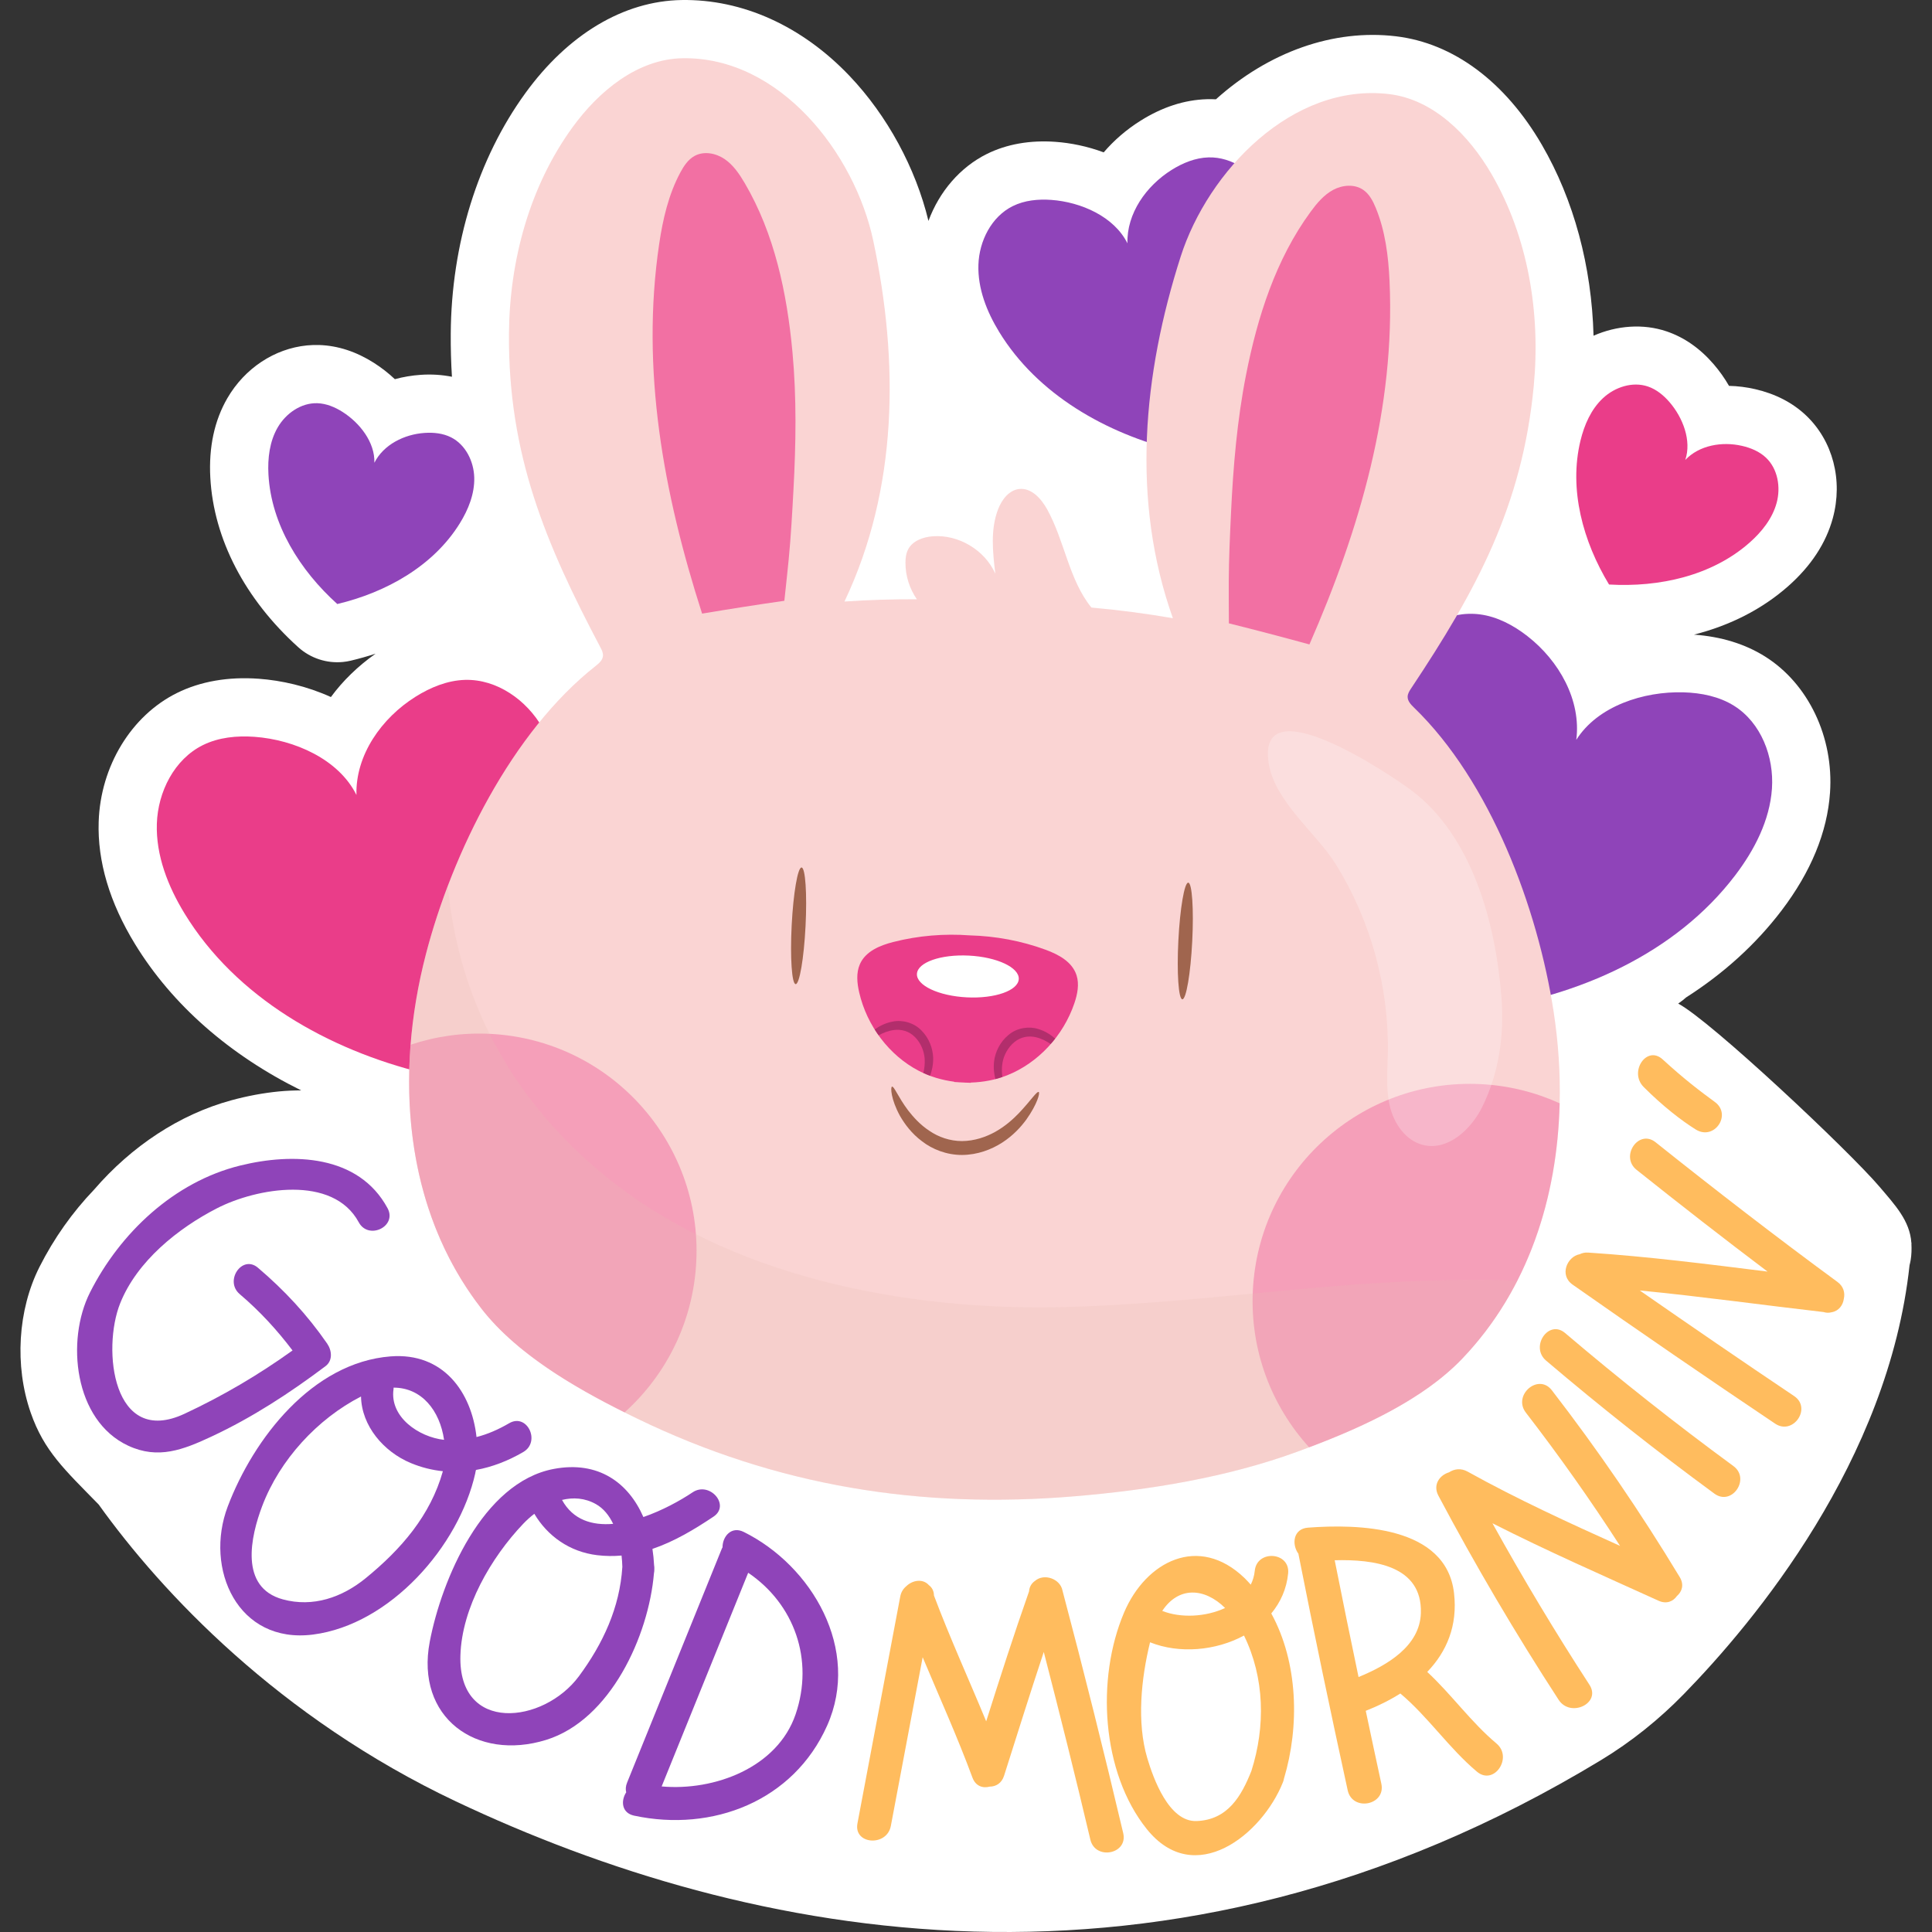
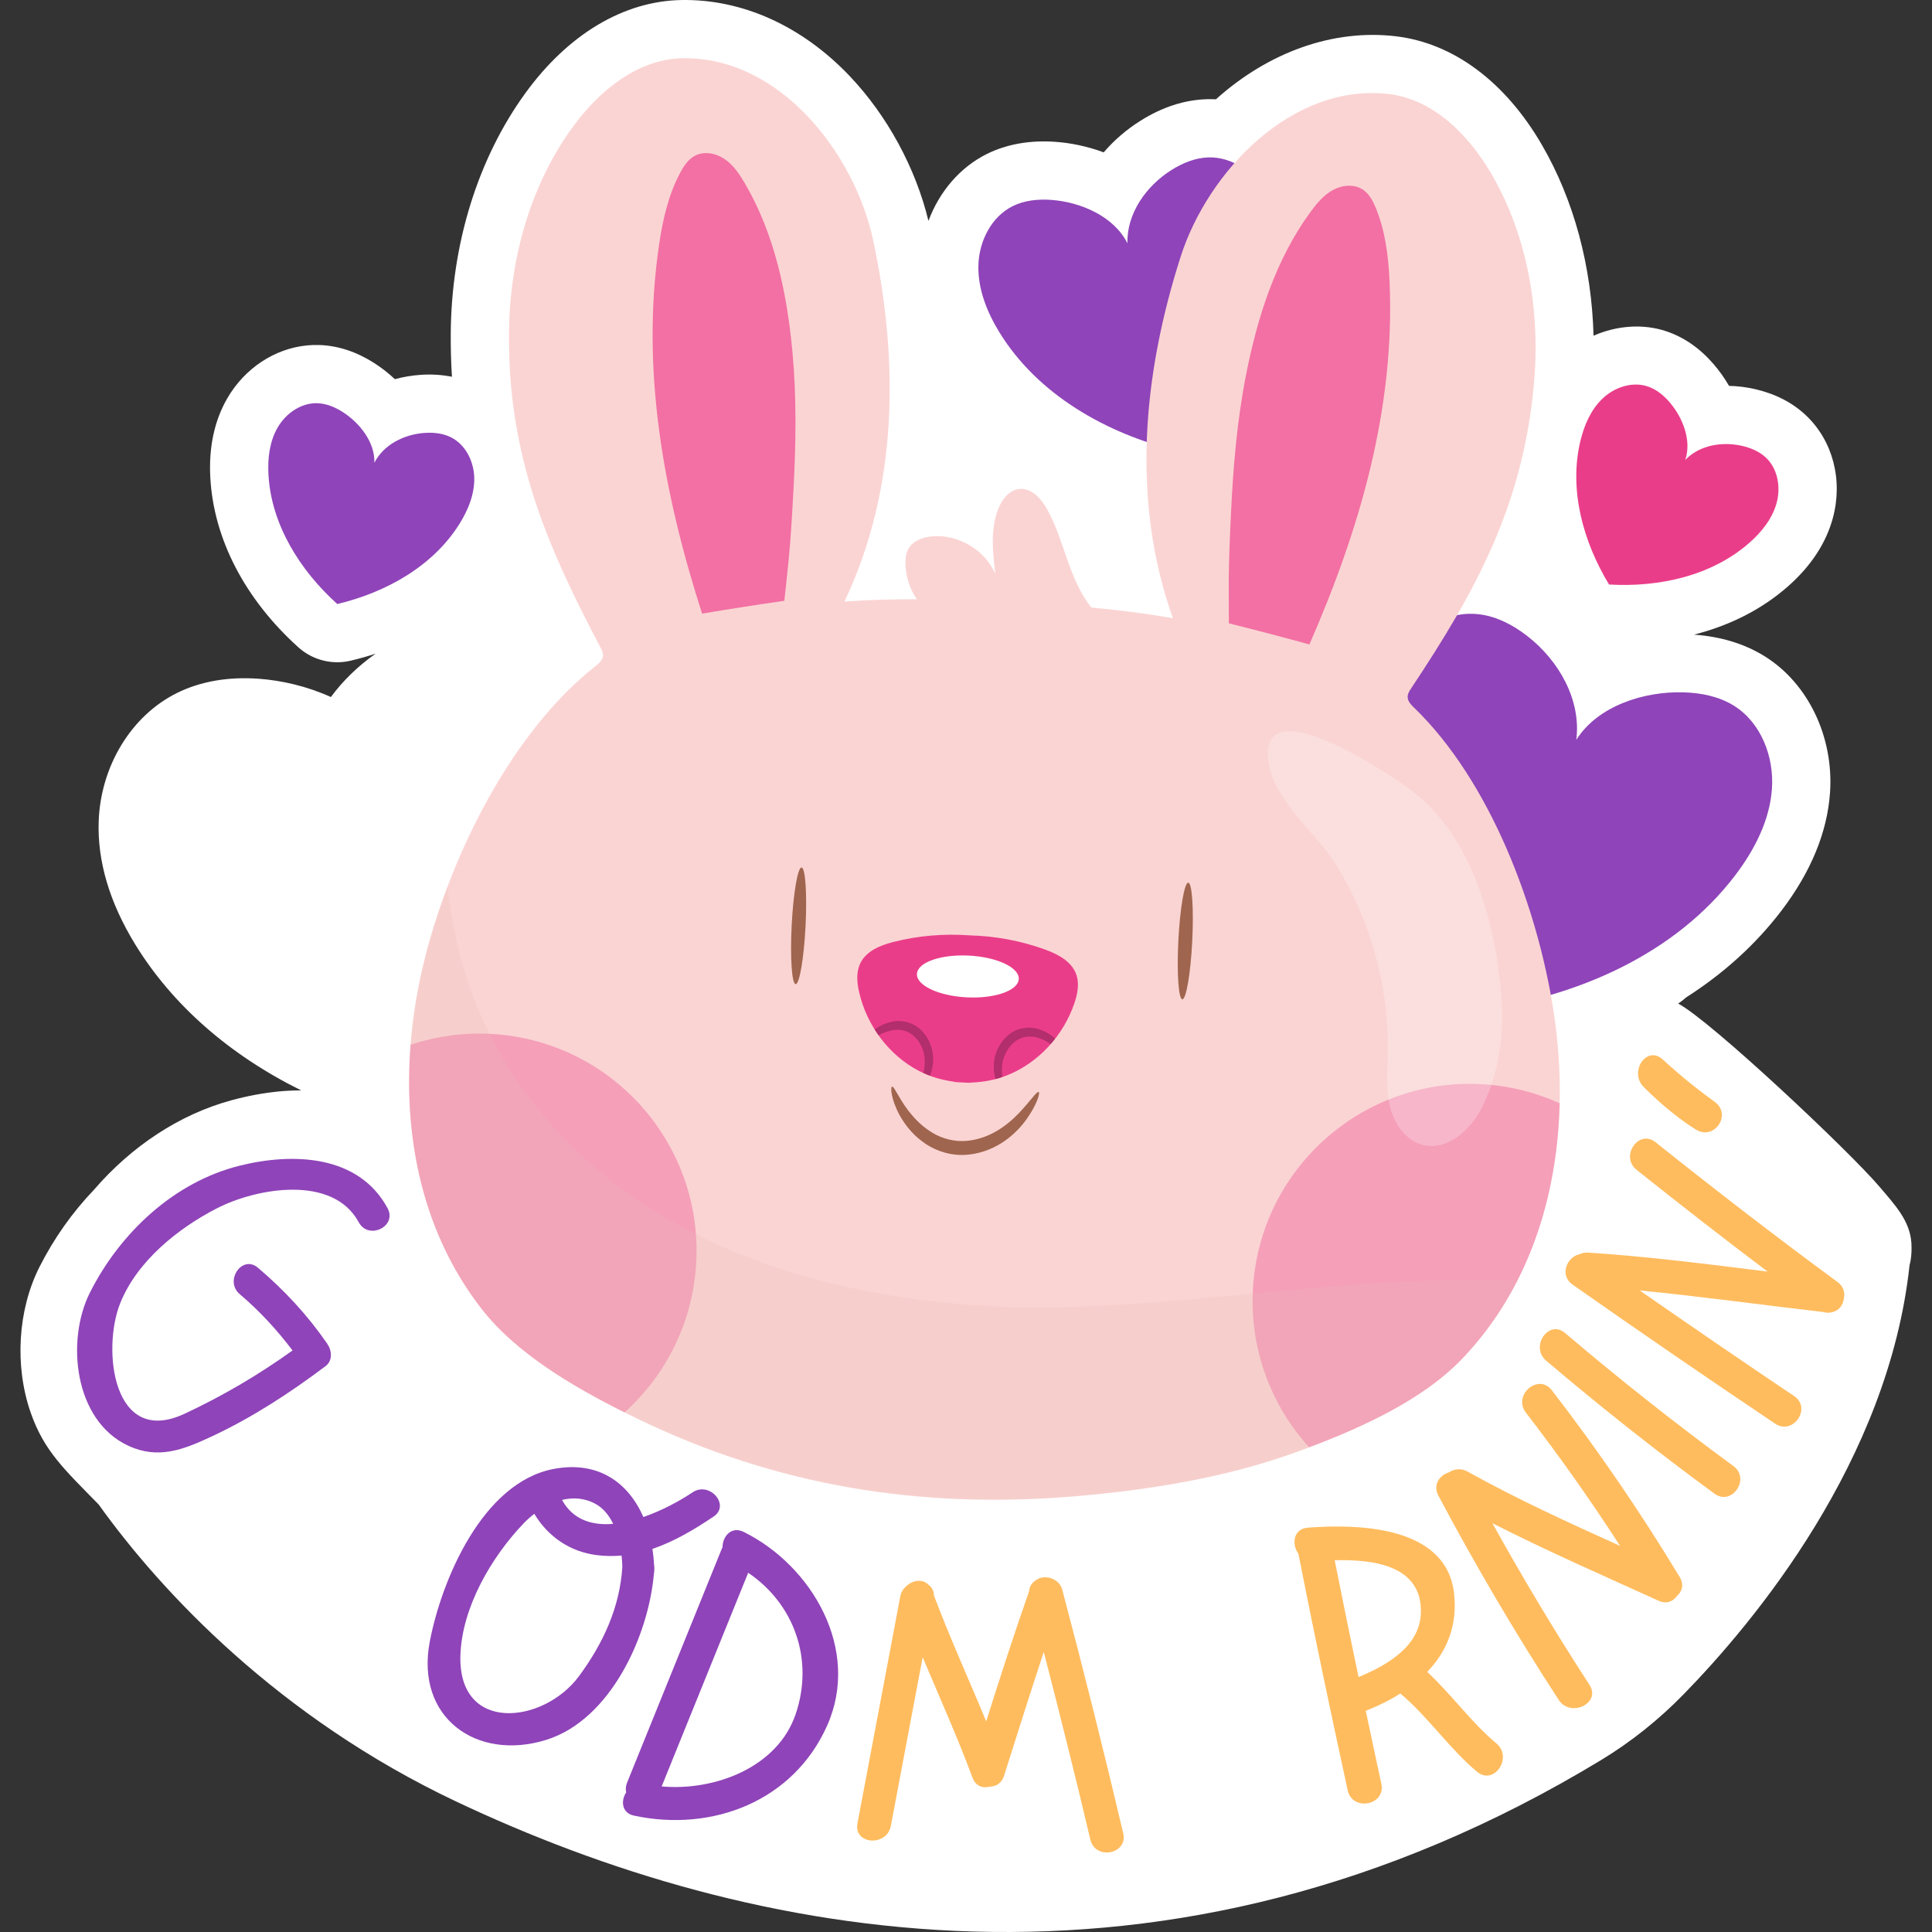
<svg xmlns="http://www.w3.org/2000/svg" version="1.1" id="Capa_1" x="0px" y="0px" viewBox="0 0 512 512" style="enable-background:new 0 0 512 512;" xml:space="preserve" width="512" height="512">
  <rect x="0" y="0" width="512" height="512" fill="#333333" stroke="none" />
  <g>
    <g>
      <path style="fill:#FFFFFF;" d="M506.546,329.655c0.006-0.094,0.019-0.185,0.025-0.278l-0.038,0.003    c-0.375-5.884-4.407-10.126-8.411-14.848c-7.998-9.434-44.792-44.055-53.379-48.568l0,0c0.958-0.674,1.729-1.277,2.073-1.62    c9.982-6.372,18.517-14.108,25.301-23.026c7.815-10.27,12.142-20.791,12.86-31.273c1.008-14.697-5.74-28.847-17.196-36.051    c-5.329-3.351-11.672-5.291-18.862-5.81c9.587-2.429,18.085-6.761,24.946-12.818c6.062-5.351,10.048-11.423,11.851-18.046    c2.734-10.054,0.018-20.487-7.1-27.233c-3.573-3.381-8.112-5.725-13.502-6.964c-2.283-0.525-4.593-0.814-6.908-0.866    c-1.146-2.005-2.509-3.935-4.075-5.752c-3.613-4.193-7.814-7.118-12.471-8.691c-6.185-2.097-13.18-1.565-19.354,1.154    c-0.498-18.396-5.196-35.971-13.705-50.608c-9.726-16.733-23.465-26.942-38.684-28.747c-16.538-1.959-33.66,4.115-47.689,16.706    c-0.793-0.042-1.59-0.052-2.388-0.03c-5.961,0.176-11.842,2.093-17.573,5.693c-3.751,2.352-7.039,5.202-9.774,8.396    c-4.323-1.61-8.735-2.497-12.758-2.787c-6.742-0.491-12.925,0.596-18.195,3.205c-7.114,3.525-12.621,9.998-15.49,17.747    c-3.394-14.037-10.927-27.92-20.877-38.387C212.57,6.894,196.746-0.261,180.615,0.007c-15.394,0.252-30.117,9.144-41.395,24.684    c-12.59,17.345-19.61,39.981-19.768,63.739c-0.026,3.919,0.085,7.714,0.317,11.417c-2.606-0.521-5.358-0.709-8.251-0.515    c-2.366,0.158-4.678,0.555-6.877,1.153c-1.676-1.586-3.533-3.039-5.556-4.327c-4.663-2.965-9.52-4.555-14.451-4.724    c-1.085-0.037-2.187-0.002-3.275,0.104C72.746,92.382,64.861,97.6,60.266,105.5c-3.449,5.93-4.973,13.032-4.529,21.108    c0.895,16.218,9.176,32.171,23.318,44.923c3.245,2.927,7.549,4.318,11.833,3.899c0.694-0.068,1.388-0.183,2.075-0.346    c2.244-0.535,4.433-1.155,6.566-1.852c-4.643,3.277-8.66,7.155-11.837,11.49c-6.355-2.886-13.094-4.407-19.123-4.846    c-8.094-0.588-15.446,0.694-21.663,3.768c-12.125,6.005-20.272,19.4-20.756,34.122c-0.348,10.499,2.89,21.407,9.626,32.416    c9.862,16.122,25.089,29.428,44.044,38.783c-1.94,0.008-3.911,0.084-5.932,0.282c-4.121,0.403-8.361,1.192-12.597,2.349    c-13.713,3.736-26.42,12.148-36.352,23.666c-5.699,5.949-10.627,12.862-14.481,20.502c-5.748,11.391-6.642,26.172-2.334,38.576    c3.558,10.242,9.01,15.138,18.025,24.374c0.003,0.003,0.006,0.005,0.009,0.008c16.684,23.309,47.809,56.492,94.653,78.664    c77.164,36.523,187.817,59.118,303.471-10.936c8.044-4.872,15.407-10.794,21.974-17.527c18.665-19.136,54.2-61.754,59.791-113.604    c0.101-0.47,0.235-0.926,0.303-1.407C506.584,332.476,506.615,331.057,506.546,329.655z" />
    </g>
    <g>
      <g>
        <g>
-           <path style="fill:#EA3D89;" d="M143.759,192.844c-4.2-7.322-12.077-12.905-20.515-12.668c-4.679,0.131-9.17,1.984-13.134,4.471      c-8.973,5.63-15.93,15.436-15.647,26.025l-0.618-0.365l0.618,0.365c-4.713-9.487-16.447-14.64-27.012-15.408      c-4.668-0.339-9.503,0.129-13.698,2.206c-7.565,3.747-11.907,12.37-12.185,20.807c-0.278,8.437,2.963,16.651,7.368,23.853      c13.594,22.224,37.989,36.054,63.345,42.257c19.491-17.364,34.558-41.016,36.15-67.019      C148.947,208.942,147.96,200.167,143.759,192.844z" />
-         </g>
+           </g>
        <g>
          <path style="fill:#8F44B9;" d="M370.493,173.344c4.919-6.86,13.322-11.616,21.692-10.527c4.641,0.604,8.921,2.902,12.614,5.778      c8.357,6.509,14.285,16.969,12.932,27.475l0.652-0.3l-0.652,0.3c5.649-8.96,17.845-12.9,28.434-12.594      c4.678,0.135,9.441,1.09,13.404,3.581c7.146,4.493,10.594,13.512,10.016,21.933c-0.577,8.422-4.633,16.266-9.744,22.984      c-15.773,20.734-41.444,32.023-67.297,35.628c-17.633-19.248-30.229-44.303-29.18-70.334      C363.703,188.834,365.573,180.204,370.493,173.344z" />
        </g>
        <g>
          <path style="fill:#8F44B9;" d="M335.585,51.169c-3.136-5.467-9.017-9.634-15.317-9.458c-3.493,0.098-6.846,1.481-9.806,3.338      c-6.699,4.203-11.893,11.524-11.682,19.43l-0.461-0.272l0.461,0.272c-3.519-7.082-12.28-10.93-20.167-11.503      c-3.485-0.253-7.095,0.096-10.226,1.647c-5.648,2.797-8.89,9.235-9.097,15.534c-0.207,6.299,2.212,12.432,5.501,17.808      c10.149,16.592,28.362,26.918,47.293,31.549c14.552-12.964,25.801-30.622,26.989-50.036      C339.457,63.188,338.72,56.636,335.585,51.169z" />
        </g>
        <g>
          <path style="fill:#8F44B9;" d="M125.68,126.552c-0.116-4.307-2.305-8.721-6.155-10.657c-2.134-1.073-4.601-1.327-6.984-1.168      c-5.394,0.359-10.893,3.083-13.328,7.91l-0.189-0.314l0.189,0.314c0.177-5.404-3.849-10.559-8.411-13.459      c-2.016-1.282-4.302-2.241-6.689-2.323c-4.306-0.146-8.343,2.678-10.51,6.403c-2.166,3.724-2.697,8.2-2.46,12.501      c0.732,13.276,8.349,25.393,18.243,34.316c12.96-3.088,25.453-10.071,32.459-21.372      C124.116,135.041,125.796,130.859,125.68,126.552z" />
        </g>
        <g>
          <path style="fill:#EA3D89;" d="M470.828,133.271c1.131-4.157,0.307-9.016-2.82-11.979c-1.734-1.643-4.022-2.597-6.35-3.133      c-5.269-1.212-11.319-0.19-15.042,3.73l-0.091-0.355l0.091,0.355c1.728-5.123-0.641-11.22-4.173-15.313      c-1.56-1.808-3.473-3.387-5.735-4.153c-4.081-1.382-8.761,0.158-11.909,3.099c-3.148,2.941-4.947,7.074-5.96,11.261      c-3.128,12.923,0.672,26.722,7.572,38.119c13.3,0.78,27.276-2.303,37.244-11.103      C466.882,140.949,469.696,137.428,470.828,133.271z" />
        </g>
      </g>
      <g>
        <path style="fill:#FAD4D3;" d="M411.729,268.101c-4.228-27.541-16.754-61.019-37.032-80.613c-0.808-0.782-1.671-1.702-1.66-2.835     c0.008-0.814,0.474-1.542,0.923-2.218c17.256-25.936,29.477-48.326,32.497-80.12c1.838-19.348-1.467-39.466-11.195-56.202     c-6.012-10.343-15.391-19.783-27.162-21.18c-25.633-3.04-47.97,20.471-55.207,43.059c-9.964,31.099-13.203,64.52-2.068,95.836     c-7.155-1.234-14.359-2.173-21.588-2.823c-5.934-7.255-7.103-17.7-11.746-26.056c-1.573-2.831-4.192-5.727-7.411-5.36     c-2.666,0.304-4.559,2.786-5.539,5.284c-2.114,5.391-1.458,11.418-0.77,17.168c-2.784-6.288-9.761-10.451-16.617-9.916     c-2.545,0.199-5.284,1.182-6.475,3.44c-0.569,1.078-0.717,2.33-0.724,3.549c-0.017,3.44,1.065,6.867,3.023,9.696     c-6.399-0.014-12.799,0.159-19.184,0.602c14.247-30.028,14.409-63.606,7.644-95.553c-4.914-23.205-24.756-48.856-50.565-48.426     c-11.852,0.197-22.139,8.64-29.167,18.321c-11.372,15.666-16.697,35.345-16.827,54.78c-0.214,31.937,9.678,55.449,24.22,82.998     c0.379,0.718,0.769,1.489,0.695,2.3c-0.104,1.128-1.055,1.957-1.939,2.653c-22.157,17.44-38.008,49.478-45.002,76.45     c-8.237,31.766-5.933,67.298,14.78,93.926c9.953,12.795,26.929,22.146,41.17,29.052c37.075,17.978,75.28,24.043,116.071,20.611     c19.621-1.65,40.146-4.949,58.744-11.741c14.866-5.428,32.701-13.013,43.898-24.735     C410.819,335.654,416.708,300.537,411.729,268.101z" />
      </g>
      <g>
        <g>
          <path style="fill:#F270A3;" d="M325.667,165.192c7.134,1.774,14.247,3.647,21.344,5.59      c13.389-30.62,22.757-62.692,21.232-96.277c-0.301-6.627-1.136-13.326-3.667-19.457c-0.746-1.807-1.7-3.63-3.31-4.737      c-2.303-1.583-5.508-1.314-7.968,0.011c-2.46,1.326-4.311,3.537-5.964,5.791c-9.245,12.605-14.109,27.91-17.124,43.249      c-2.358,11.998-3.393,24.209-3.971,36.408c-0.289,6.099-0.574,12.226-0.606,18.333      C325.629,155.103,325.63,161.166,325.667,165.192z" />
        </g>
        <g>
          <path style="fill:#F270A3;" d="M207.862,159.214c-7.277,1.042-14.542,2.186-21.801,3.401      c-10.221-31.818-16.294-64.673-11.377-97.931c0.97-6.562,2.479-13.142,5.618-18.986c0.925-1.722,2.058-3.439,3.773-4.378      c2.451-1.342,5.612-0.75,7.926,0.818c2.313,1.568,3.931,3.956,5.347,6.365c7.922,13.476,11.212,29.195,12.658,44.76      c1.131,12.175,0.925,24.428,0.265,36.623c-0.33,6.097-0.666,12.222-1.253,18.3C208.922,149.181,208.308,155.213,207.862,159.214      z" />
        </g>
      </g>
      <g style="opacity:0.35;">
        <g>
          <path style="fill:#EA3D89;" d="M332.023,341.897c-0.809,15.948,4.953,30.706,14.908,41.655      c14.133-5.333,30.208-12.64,40.586-23.503c17.558-18.381,25.221-42.848,25.807-67.67c-6.398-2.905-13.431-4.695-20.874-5.073      C360.688,285.694,333.634,310.135,332.023,341.897z" />
        </g>
        <g>
          <path style="fill:#EA3D89;" d="M129.927,273.984c-7.381-0.374-14.501,0.673-21.113,2.878      c-1.944,24.774,3.198,49.918,18.818,69.999c9.2,11.827,24.396,20.706,37.89,27.437c10.984-9.883,18.187-23.964,18.995-39.886      C186.13,302.65,161.689,275.596,129.927,273.984z" />
        </g>
      </g>
      <g>
        <path style="fill:#EA3D89;" d="M285.294,258.454c-1.153-3.596-4.807-5.518-8.215-6.768c-6.431-2.36-13.217-3.616-20.035-3.801     c-6.802-0.506-13.68,0.056-20.317,1.754c-3.517,0.899-7.347,2.441-8.858,5.902c-1.005,2.303-0.743,4.986-0.179,7.442     c2.05,8.919,7.995,16.741,15.811,20.804c2.934,1.525,6.116,2.451,9.364,2.879l-0.004,0.069c0.219,0.026,0.439,0.017,0.658,0.038     c0.514,0.056,1.03,0.06,1.546,0.09c0.516,0.023,1.03,0.07,1.547,0.067c0.22,0.001,0.439,0.032,0.659,0.029l0.004-0.069     c3.275-0.097,6.535-0.696,9.608-1.916c8.187-3.251,14.893-10.431,17.835-19.096C285.529,263.49,286.061,260.847,285.294,258.454z     " />
      </g>
      <g>
        <g>
          <path style="fill:#B22E6C;" d="M279.628,275.241c-1.141-1.006-2.616-1.991-4.505-2.547c-2.343-0.767-5.596-0.365-7.849,1.569      c-2.274,1.866-3.498,4.478-3.822,6.931c-0.214,1.767-0.02,3.379,0.33,4.765c0.623-0.161,1.239-0.35,1.851-0.557      c-0.153-1.197-0.189-2.507,0.055-3.868c0.358-1.912,1.416-3.967,3.13-5.363c1.711-1.422,3.827-1.748,5.734-1.289      c1.491,0.347,2.782,1.037,3.873,1.792C278.836,276.204,279.244,275.734,279.628,275.241z" />
        </g>
        <g>
          <path style="fill:#B22E6C;" d="M246.488,285.08c0.488-1.343,0.844-2.927,0.81-4.707c-0.074-2.473-1.027-5.195-3.101-7.282      c-2.046-2.152-5.241-2.882-7.65-2.355c-1.936,0.362-3.503,1.193-4.74,2.078c0.332,0.529,0.691,1.039,1.052,1.546      c1.162-0.64,2.516-1.197,4.035-1.391c1.944-0.264,4.016,0.275,5.575,1.863c1.564,1.562,2.409,3.714,2.571,5.652      c0.105,1.379-0.063,2.679-0.337,3.854C245.291,284.607,245.884,284.857,246.488,285.08z" />
        </g>
      </g>
      <g>
        <g>
          <g>
            <g>
              <path style="fill:#A0654E;" d="M210.855,260.806c1.015,0.051,2.189-6.827,2.622-15.363c0.433-8.536-0.039-15.498-1.054-15.549        c-1.015-0.051-2.189,6.827-2.622,15.363C209.369,253.793,209.84,260.754,210.855,260.806z" />
            </g>
          </g>
          <g>
            <g>
              <path style="fill:#A0654E;" d="M313.331,264.826c1.015,0.052,2.189-6.827,2.622-15.363c0.433-8.536-0.039-15.498-1.054-15.549        c-1.015-0.052-2.189,6.827-2.622,15.363C311.845,257.813,312.317,264.775,313.331,264.826z" />
            </g>
          </g>
        </g>
        <g>
          <g>
            <path style="fill:#A0654E;" d="M275.269,289.391c-0.491-0.272-2.097,2.274-5.265,5.618c-1.59,1.65-3.631,3.464-6.174,4.896       c-2.536,1.427-5.639,2.476-8.889,2.493c-3.234-0.004-6.242-1.075-8.628-2.709c-2.426-1.582-4.24-3.613-5.635-5.398       c-2.737-3.66-3.737-6.487-4.293-6.317c-0.415,0.083-0.325,3.279,2.111,7.736c1.254,2.172,3.08,4.681,5.854,6.745       c2.702,2.107,6.51,3.636,10.606,3.624c4.087-0.027,7.769-1.435,10.625-3.27c2.882-1.859,4.953-4.116,6.42-6.132       C274.906,292.586,275.668,289.588,275.269,289.391z" />
          </g>
        </g>
      </g>
      <g>
        <g>
          <path style="fill:#8F44B9;" d="M86.702,356.067c-5.248-7.595-11.323-14.138-18.35-20.107c-4.184-3.554-8.955,3.488-4.823,6.997      c5.291,4.494,9.861,9.464,13.996,14.929c-9.036,6.486-18.505,12.056-28.622,16.777c-19.072,8.9-21.907-17.148-17.053-29.282      c4.467-11.163,15.306-19.859,25.666-25.18c10.451-5.368,30.698-8.982,37.556,3.714c2.594,4.803,10.248,1.107,7.636-3.73      c-7.666-14.194-25.055-14.76-39.096-11.292c-17.519,4.328-31.819,17.878-39.764,33.624c-6.407,12.7-4.241,33.935,10.138,40.615      c7.937,3.687,14.564,1.071,22.112-2.451c10.728-5.007,20.715-11.523,30.156-18.624      C88.246,360.561,87.947,357.869,86.702,356.067z" />
        </g>
        <g>
-           <path style="fill:#8F44B9;" d="M125.989,390.178c0.065-0.194,0.104-0.411,0.145-0.626c4.313-0.779,8.532-2.416,12.531-4.746      c4.701-2.739,1.019-10.403-3.73-7.636c-2.855,1.664-5.681,2.905-8.653,3.664c-1.315-11.901-8.802-22.475-22.793-21.375      c-20.723,1.63-36.297,21.75-43.136,39.775c-6.248,16.466,2.6,36.511,22.616,33.939c20.402-2.622,38.68-23.395,42.995-42.785      C125.98,390.317,125.976,390.25,125.989,390.178z M117.683,381.574c-6.691-0.739-14.466-6.046-13.394-13.441      c0.02-0.14,0.009-0.263,0.018-0.397C111.74,367.739,116.554,373.796,117.683,381.574z M96.92,418.229      c-6.271,5.122-13.993,7.79-21.961,5.621c-11.631-3.166-8.504-16.744-5.463-24.758c4.636-12.217,14.616-23.081,26.178-29.003      c0.152,7.787,5.993,14.64,13.182,17.632c2.819,1.173,5.667,1.87,8.511,2.168C114.075,401.612,106.344,410.532,96.92,418.229z" />
-         </g>
+           </g>
        <g>
          <path style="fill:#8F44B9;" d="M173.404,415.864c0.025-0.391-0.007-0.75-0.066-1.092c-0.076-1.454-0.214-2.891-0.436-4.298      c5.696-1.922,11.033-5.099,16.19-8.553c4.55-3.047-1.047-9.451-5.544-6.439c-3.322,2.225-8.06,4.826-13.046,6.548      c-3.945-9.04-11.88-14.987-23.749-12.75c-18.882,3.56-29.742,29.46-32.861,45.772c-3.848,20.125,12.385,31.752,30.829,26.041      c17.041-5.277,27.191-27.56,28.584-44.175C173.373,416.594,173.414,416.248,173.404,415.864z M157.943,398.618      c2.021,1.142,3.492,3.024,4.55,5.219c-5.557,0.477-10.637-1.026-13.554-6.341C151.907,396.774,155.011,396.962,157.943,398.618z       M153.426,444.211c-9.386,12.69-32.066,15.225-31.411-5.542c0.399-12.644,8.147-25.924,16.64-34.844      c0.89-0.935,1.882-1.833,2.948-2.654c3.515,5.931,9.379,10.09,16.649,10.968c2.215,0.267,4.367,0.284,6.467,0.098      c0.116,1.046,0.185,2.058,0.21,2.992C164.256,426.02,159.793,435.604,153.426,444.211z" />
        </g>
        <g>
          <path style="fill:#8F44B9;" d="M197.09,405.974c-3.258-1.614-5.614,1.181-5.613,4.079c-0.055,0.112-0.122,0.206-0.171,0.326      c-8.375,20.681-16.75,41.362-25.125,62.043c-0.382,0.943-0.42,1.806-0.234,2.568c-1.47,2.26-1.207,5.469,2.096,6.174      c20.778,4.438,42.239-3.855,51.158-23.863C228.177,437.164,215.201,414.946,197.09,405.974z M210.842,454.311      c-4.818,14.113-21.493,20.37-35.497,19.113c7.643-18.875,15.287-37.749,22.931-56.624      C210.494,425.069,215.781,439.844,210.842,454.311z" />
        </g>
        <g>
          <g>
            <path style="fill:#FFBC5E;" d="M281.572,421.523c-0.591-3.139-4.871-4.653-7.288-2.572c-0.886,0.621-1.495,1.56-1.571,2.77       c-4.02,11.407-7.711,22.924-11.363,34.453c-4.591-11.125-9.604-22.077-13.842-33.347c-0.008-1.23-0.549-2.153-1.361-2.758       c-1.597-1.78-4.322-1.324-5.998,0.315c-0.76,0.636-1.349,1.523-1.572,2.707c-3.781,20.046-7.563,40.092-11.344,60.138       c-1.06,5.619,7.802,6.22,8.85,0.662c2.811-14.903,5.622-29.806,8.434-44.709c4.452,10.612,9.202,21.101,13.192,31.902       c0.847,2.292,2.785,2.877,4.574,2.39c1.611-0.006,3.163-0.862,3.805-2.883c3.48-10.944,6.908-21.905,10.524-32.804       c4.272,16.537,8.423,33.105,12.343,49.73c1.309,5.549,10.027,3.871,8.71-1.715C292.595,464.302,287.23,442.877,281.572,421.523       z" />
          </g>
          <g>
-             <path style="fill:#FFBC5E;" d="M336.905,427.584c2.43-2.94,4.062-6.501,4.466-10.626c0.559-5.701-8.292-6.349-8.85-0.661       c-0.131,1.329-0.509,2.54-1.056,3.654c-0.539-0.591-1.067-1.19-1.648-1.75c-12.151-11.7-26.168-4.421-31.925,9.135       c-7.458,17.561-6,42.368,5.995,57.36c12.687,15.858,30.565,1.518,36.099-12.372c0.133-0.335,0.225-0.66,0.28-0.974       C344.413,457.531,344.054,440.62,336.905,427.584z M324.664,426.136c-5.154,2.395-11.771,2.71-16.655,0.771       C312.316,420.382,319.186,420.718,324.664,426.136z M317.105,482.597c-7.366,0.273-11.501-11.408-13.059-16.659       c-2.817-9.492-1.642-21.041,0.731-30.711c7.745,3.097,17.421,2.257,24.895-1.793c5.486,11.218,5.71,24.12,1.955,35.899       C328.992,475.946,325.402,482.29,317.105,482.597z" />
-           </g>
+             </g>
          <g>
            <path style="fill:#FFBC5E;" d="M396.576,462.041c-6.75-5.661-11.883-12.977-18.342-18.963c5.109-5.328,8.107-12.202,7.097-20.9       c-2.082-17.925-25.641-18.317-38.71-17.333c-3.913,0.295-4.372,4.405-2.509,6.945c0.01,0.062,0.005,0.118,0.017,0.181       c4.115,20.871,8.487,41.692,13.023,62.476c1.246,5.709,10.167,3.983,8.915-1.755c-1.403-6.429-2.757-12.869-4.126-19.305       c3.218-1.263,6.317-2.795,9.168-4.592c7.413,6.24,12.865,14.485,20.309,20.729       C395.918,473.294,401.021,465.769,396.576,462.041z M353.709,413.482c10.278-0.27,23.21,1.344,22.838,13.977       c-0.258,8.74-8.845,13.836-16.519,16.972C357.866,434.126,355.759,423.809,353.709,413.482z" />
          </g>
          <g>
            <path style="fill:#FFBC5E;" d="M411.261,368.441c-3.586-4.647-10.452,1.304-6.884,5.927       c8.821,11.43,17.142,23.191,24.952,35.308c-13.665-6.155-27.293-12.4-40.399-19.686c-1.781-0.99-3.566-0.703-4.925,0.192       c-2.455,0.736-4.365,3.265-2.816,6.184c9.823,18.508,20.444,36.533,31.865,54.1c3.148,4.842,11.359,0.926,8.164-3.988       c-9.081-13.967-17.634-28.236-25.704-42.795c14.432,7.332,29.275,13.831,44.014,20.527c2.127,0.967,3.871,0.178,4.881-1.26       c1.344-1.159,1.952-2.991,0.731-5.012C434.783,400.799,423.497,384.295,411.261,368.441z" />
          </g>
          <g>
            <path style="fill:#FFBC5E;" d="M459.371,388.522c-15.292-11.22-30.157-22.97-44.606-35.257       c-4.368-3.714-9.351,3.641-5.038,7.308c14.449,12.287,29.314,24.036,44.606,35.257       C458.961,399.227,463.972,391.899,459.371,388.522z" />
          </g>
          <g>
            <path style="fill:#FFBC5E;" d="M454.447,292.03c-3.897-2.844-8.187-6.109-13.819-11.274c-4.226-3.876-9.031,3.295-5.038,7.308       c5.012,5.037,10.151,9.006,13.819,11.274C454.291,302.358,459.057,295.395,454.447,292.03z" />
          </g>
          <g>
            <path style="fill:#FFBC5E;" d="M488.64,344.158c0.344-1.539-0.062-3.235-1.697-4.435       c-16.331-11.99-32.365-24.383-48.201-37.017c-4.487-3.58-9.482,3.762-5.038,7.308c11.455,9.138,23.017,18.144,34.716,26.969       c-15.815-1.968-31.626-3.994-47.533-5.035c-0.873-0.057-1.612,0.12-2.245,0.431c-3.33,0.614-5.494,5.527-1.887,8.059       c17.763,12.468,35.654,24.748,53.673,36.843c4.759,3.194,9.788-4.12,5.038-7.308c-13.72-9.209-27.342-18.561-40.913-27.986       c16.265,1.579,32.462,3.851,48.697,5.717c0.753,0.238,1.488,0.244,2.166,0.049C487.312,347.425,488.411,345.881,488.64,344.158       z" />
          </g>
        </g>
      </g>
      <g>
        <path style="fill:#FFFFFF;" d="M269.985,259.461c-0.155,3.055-6.322,5.226-13.774,4.848c-7.452-0.378-13.368-3.162-13.213-6.217     c0.155-3.055,6.322-5.226,13.775-4.848C264.225,253.622,270.14,256.406,269.985,259.461z" />
      </g>
      <g style="opacity:0.21;">
        <g>
          <path style="fill:#E8BDB1;" d="M377.81,339.396c-31.982,1.084-62.597,6.091-95.375,6.984      c-41.891,1.142-89.614-7.861-122.738-35.282c-25.06-20.746-38.203-47.101-41.026-76.247c-2.333,6.133-4.301,12.228-5.819,18.085      c-8.237,31.766-5.933,67.298,14.78,93.926c9.953,12.795,26.929,22.146,41.17,29.052c37.075,17.978,75.28,24.043,116.071,20.611      c19.621-1.65,40.146-4.949,58.744-11.741c14.866-5.428,32.701-13.013,43.898-24.735c5.98-6.26,10.799-13.23,14.591-20.676      C394.012,339.085,385.902,339.121,377.81,339.396z" />
        </g>
      </g>
      <g style="opacity:0.24;">
        <g>
          <path style="fill:#FFFFFF;" d="M397.895,264.291c-1.512-19.744-7.837-43.014-24.101-55.021      c-5.452-4.025-40.947-27.999-37.561-6.902c1.612,10.043,12.748,18.608,17.713,26.581c9.327,14.977,14.199,32.691,13.842,50.331      c-0.095,4.687-0.542,9.452,0.569,14.007c1.111,4.555,4.191,8.988,8.738,10.13c6.551,1.646,12.756-4.053,15.737-10.115      C397.289,284.235,398.66,274.274,397.895,264.291z" />
        </g>
      </g>
    </g>
  </g>
</svg>